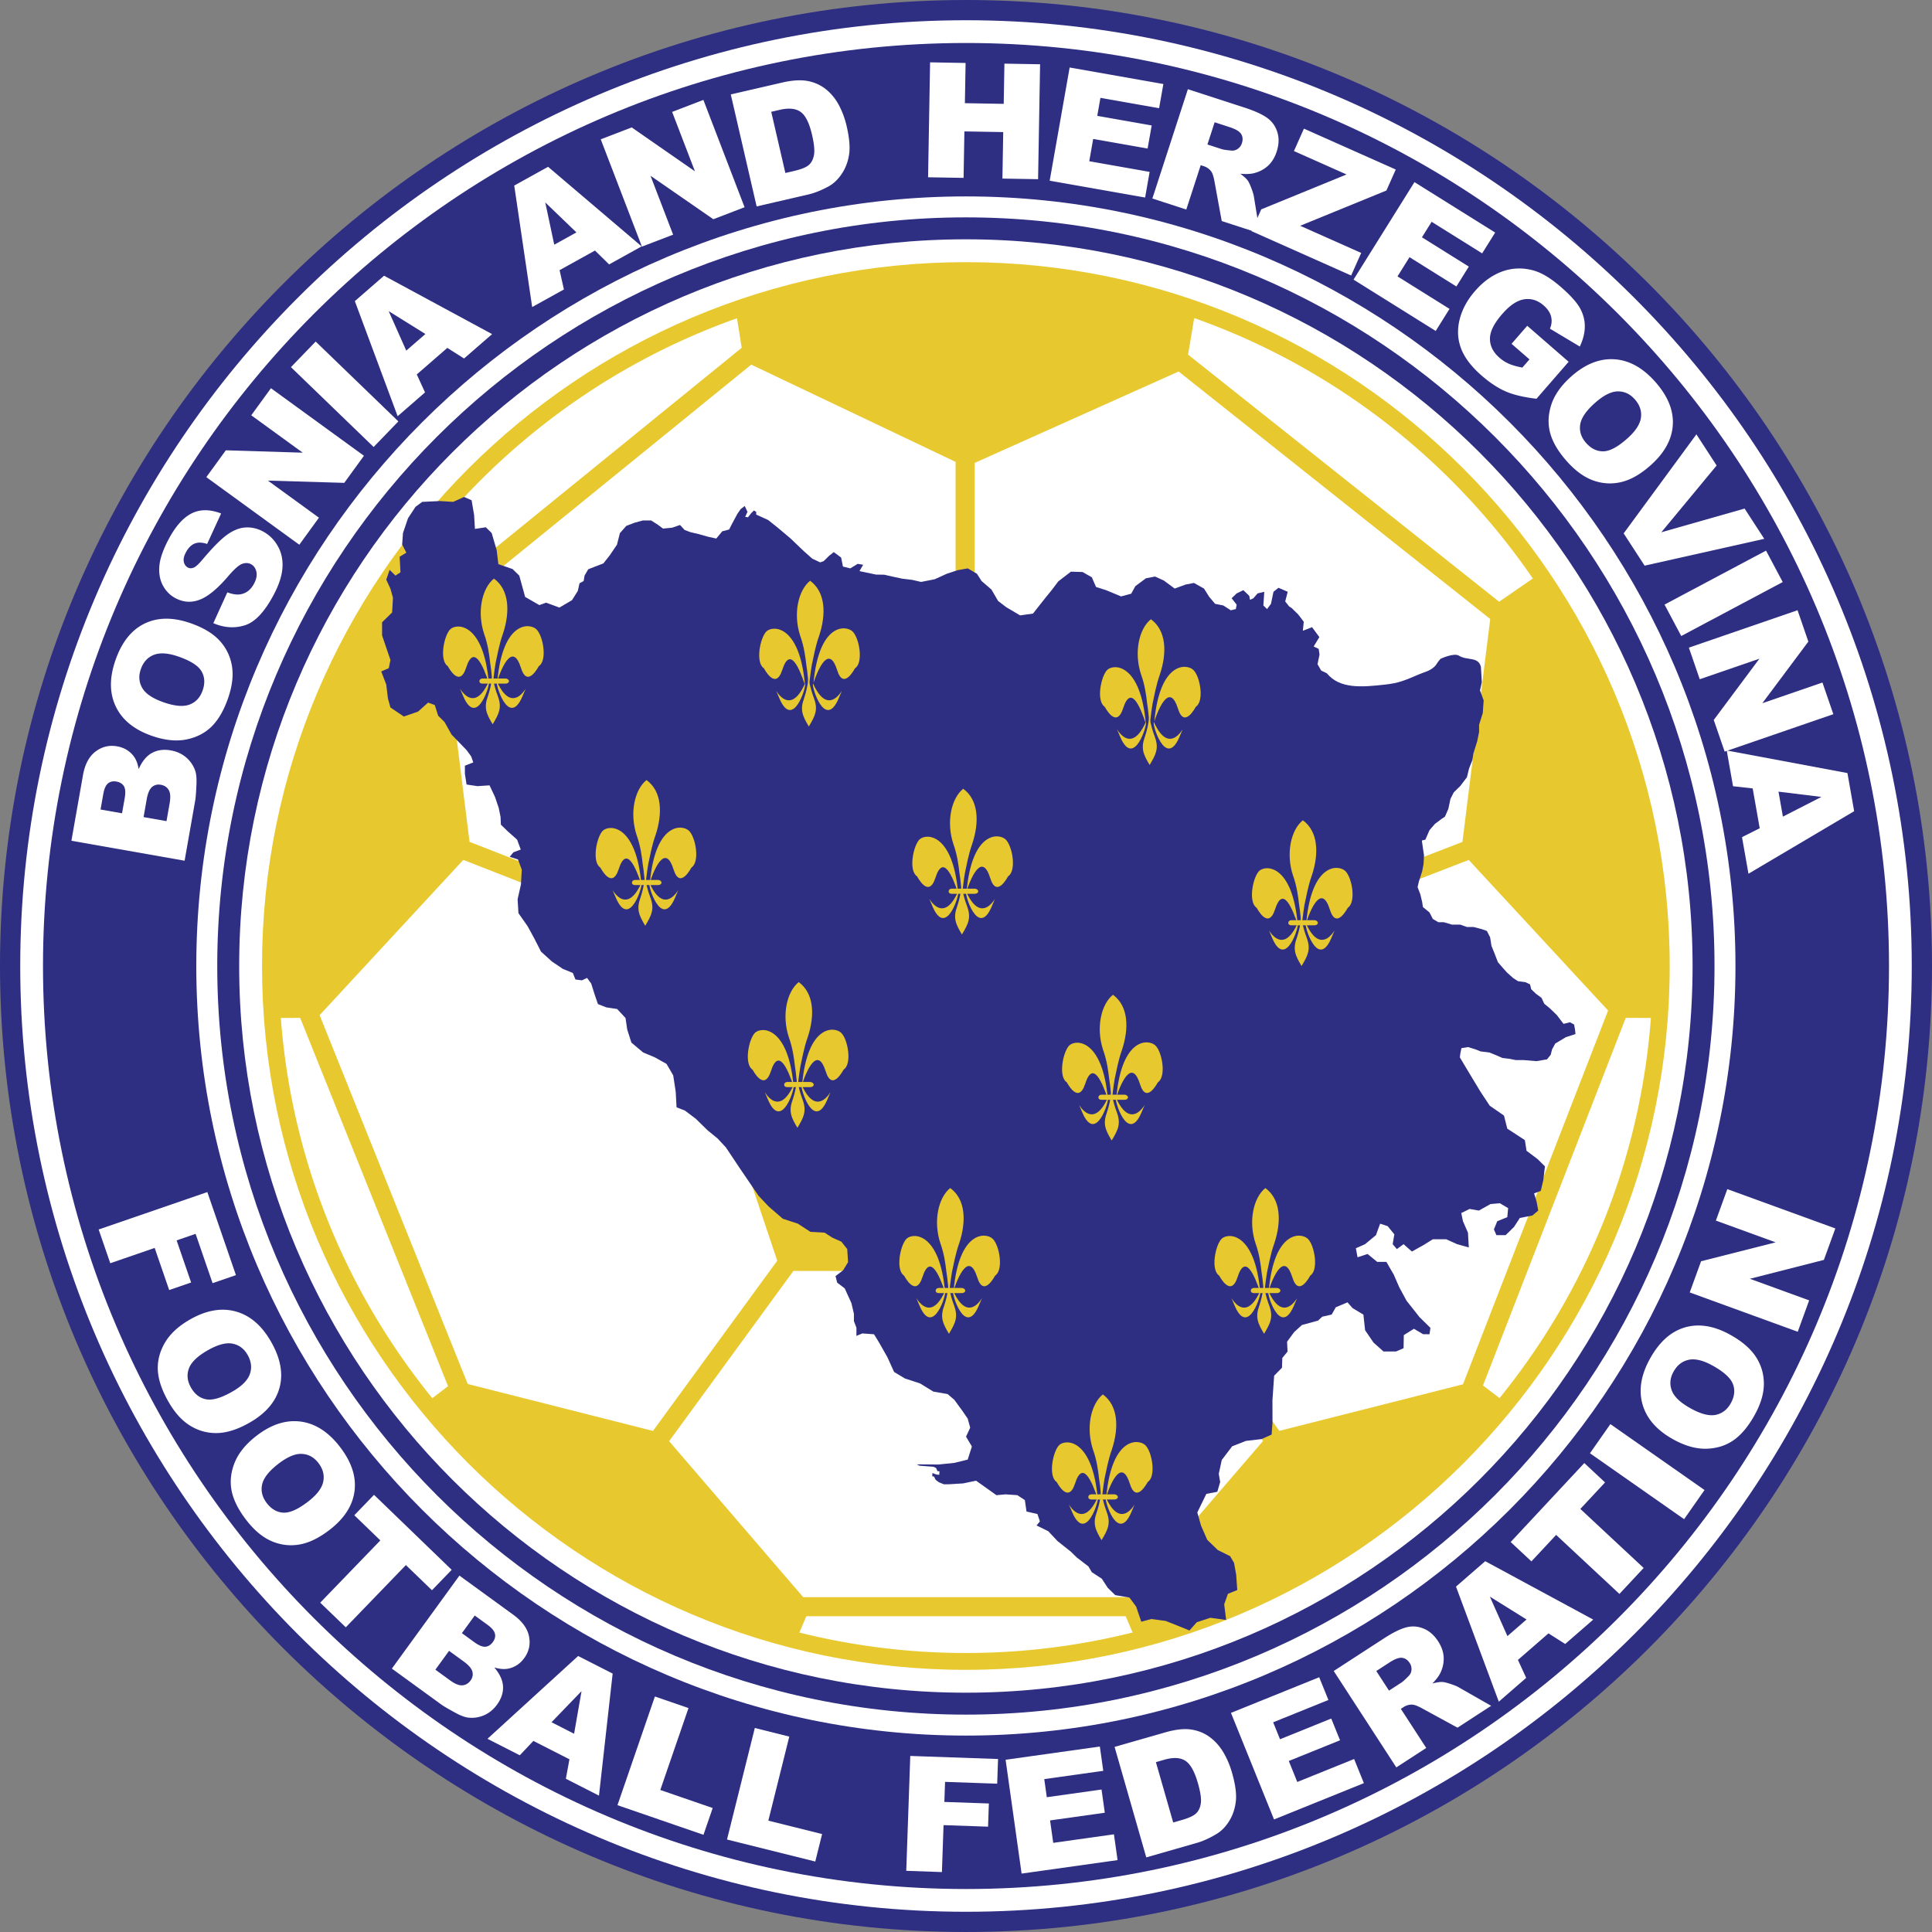
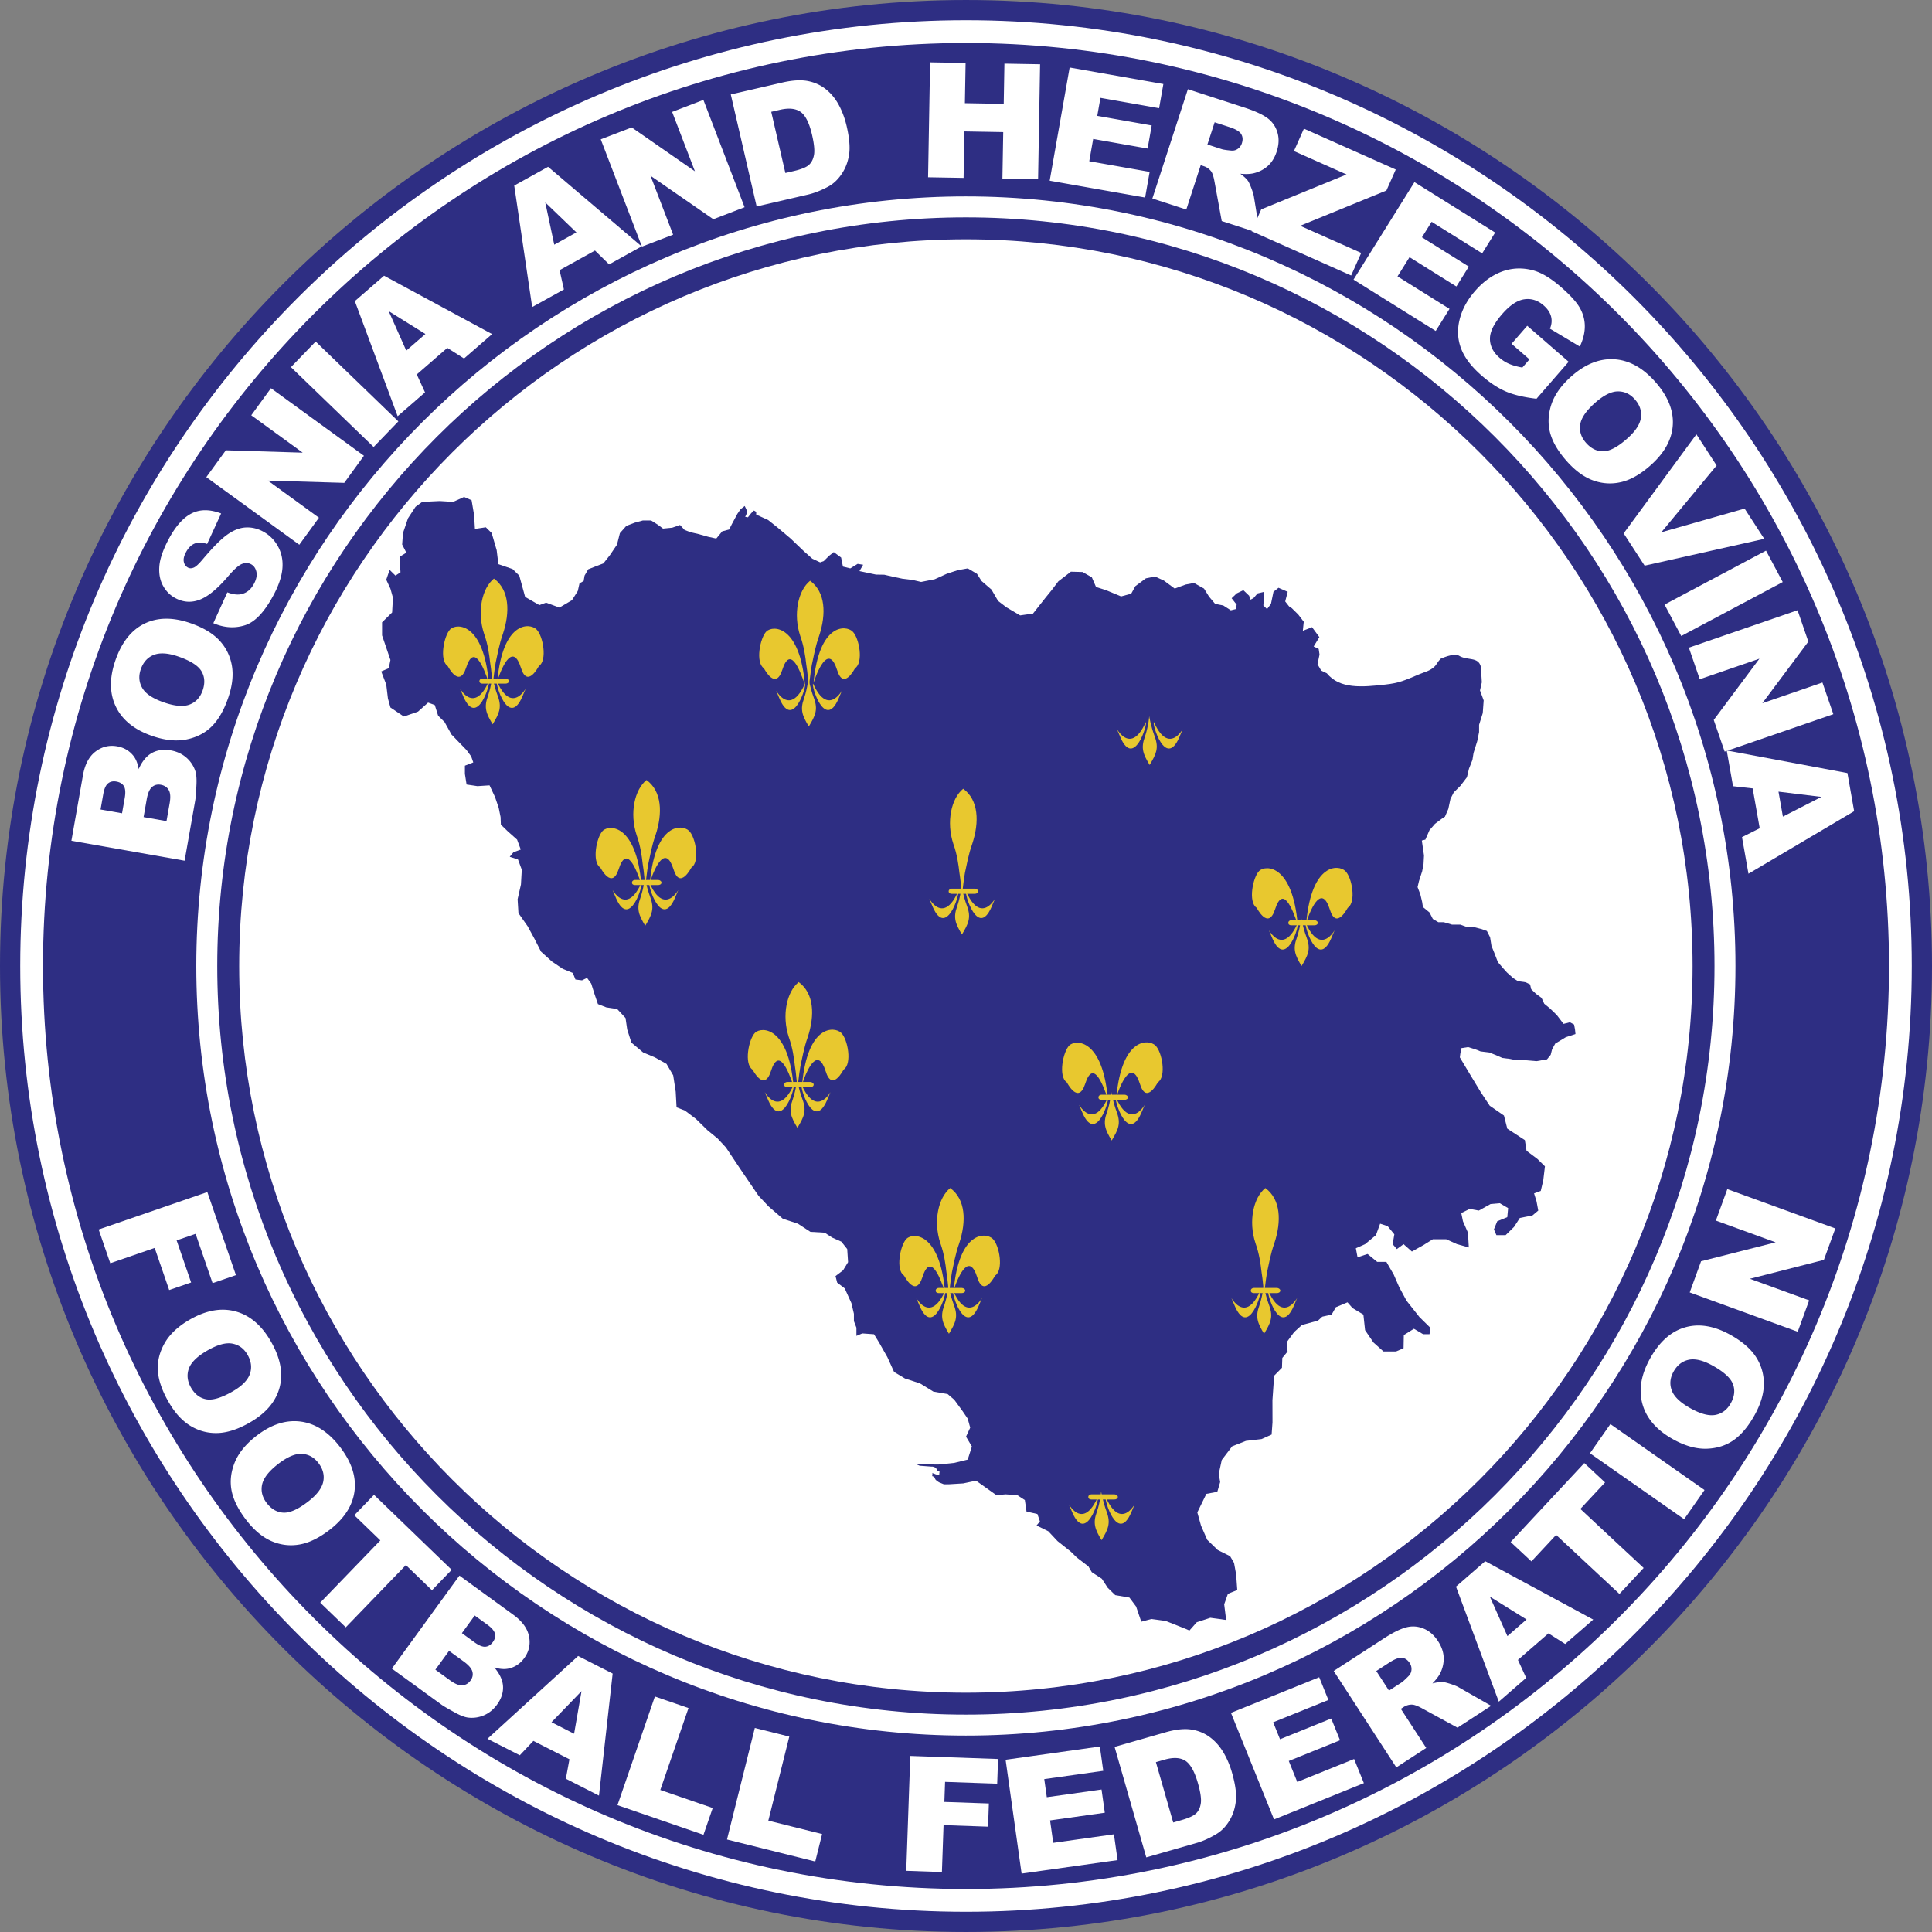
<svg xmlns="http://www.w3.org/2000/svg" width="2500" height="2500" viewBox="0 0 571.971 571.967">
  <rect x="0" y="0" width="571.971" height="571.967" fill="#808080" stroke="none" />
  <path d="M285.986 0C443.5 0 571.971 128.468 571.971 285.984c0 157.515-128.471 285.982-285.985 285.982C128.47 571.967 0 443.499 0 285.984 0 128.468 128.47 0 285.986 0z" fill="#2e2e83" />
  <path d="M285.985 5.989c154.216 0 279.996 125.779 279.996 279.995s-125.78 279.995-279.996 279.995C131.77 565.979 5.99 440.199 5.99 285.983S131.77 5.989 285.985 5.989z" fill="#fff" />
  <path d="M285.985 12.726c150.505 0 273.257 122.752 273.257 273.258 0 150.505-122.752 273.258-273.257 273.258S12.728 436.488 12.728 285.983 135.479 12.726 285.985 12.726z" fill="#2e2e83" />
  <path d="M285.951 58.146c125.487 0 227.836 102.349 227.836 227.837S411.438 513.82 285.951 513.82c-125.488 0-227.837-102.349-227.837-227.837S160.462 58.146 285.951 58.146z" fill="#fff" />
  <path d="M64.318 285.984c0 122.208 99.424 221.631 221.634 221.631 122.208 0 221.63-99.423 221.63-221.631S408.16 64.351 285.952 64.351c-122.21.001-221.634 99.425-221.634 221.633z" fill="#2e2e83" />
  <path d="M70.811 285.984c0-118.628 96.512-215.14 215.141-215.14 118.628 0 215.138 96.511 215.138 215.14 0 118.628-96.51 215.138-215.138 215.138-118.629 0-215.141-96.51-215.141-215.138zM61.383 352.913l8.466 24.587-6.914 2.382-5.028-14.601-5.619 1.935 4.292 12.466-6.495 2.236-4.293-12.466-13.146 4.527-3.439-9.987 32.176-11.079z" fill="#fff" />
  <path fill="#fff" d="M110.73 442.542l22.992 22.203-5.84 6.046-7.717-7.452-17.8 18.433-7.563-7.304 17.801-18.432-7.711-7.447 5.838-6.047zM364.428 507.098l26.125-10.554 2.722 6.735-16.353 6.608 2.027 5.017 15.17-6.13 2.6 6.436-15.17 6.129 2.51 6.216 16.83-6.8 2.89 7.146-26.601 10.748-12.75-31.551zM297.709 520.979l27.902-3.92 1.01 7.193-17.465 2.454.752 5.359 16.205-2.276.965 6.872-16.203 2.277.934 6.64 17.974-2.527 1.074 7.634-28.412 3.994-4.736-33.7zM269.488 519.847l25.989.908-.258 7.307-15.431-.538-.209 5.939 13.177.459-.238 6.866-13.179-.46-.484 13.897-10.556-.369 1.189-34.009zM223.463 511.571l10.209 2.546-6.205 24.886 15.921 3.971-2.027 8.132-26.132-6.514 8.234-33.021zM193.882 502.247l9.95 3.427-8.35 24.249 15.515 5.343-2.73 7.925-25.464-8.767 11.079-32.177zM470.709 430.238l6.045-8.632 27.873 19.518-6.043 8.632-27.875-19.518zM447.234 456.516l21.799-23.377 6.147 5.733-7.317 7.846 18.741 17.476-7.17 7.69-18.741-17.477-7.312 7.841-6.147-5.732zM500.244 382.626l3.361-9.232 22.071-5.6-17.69-6.439 3.389-9.314 31.979 11.639-3.389 9.314-21.918 5.59 17.557 6.391-3.383 9.291-31.977-11.64zM21.14 248.905l3.419-19.39c.569-3.23 1.81-5.57 3.714-7.012 1.905-1.45 4.039-1.966 6.396-1.553 1.981.35 3.574 1.267 4.777 2.75.798.993 1.336 2.328 1.603 4.007 1-2.301 2.312-3.896 3.918-4.787 1.611-.884 3.482-1.14 5.613-.765 1.739.307 3.229.988 4.476 2.036a9.1 9.1 0 0 1 2.708 3.897c.345.954.482 2.33.399 4.125-.107 2.387-.224 3.959-.359 4.723l-3.151 17.877-33.513-5.908zm14.99-8.131l.793-4.5c.285-1.616.202-2.791-.239-3.527-.45-.732-1.199-1.186-2.246-1.369-.975-.172-1.794.004-2.453.541-.667.542-1.133 1.594-1.41 3.162l-.806 4.574 6.361 1.119zm13.163 2.322l.931-5.284c.316-1.786.224-3.096-.279-3.933-.502-.845-1.289-1.361-2.357-1.55-.992-.175-1.851.044-2.58.663-.728.621-1.255 1.831-1.576 3.648l-.927 5.259 6.788 1.197zM45.083 217.889c-5.251-1.807-8.836-4.683-10.752-8.612-1.919-3.937-1.978-8.517-.18-13.738 1.844-5.355 4.703-8.989 8.58-10.896 3.864-1.904 8.396-1.97 13.572-.187 3.761 1.294 6.628 2.993 8.597 5.088 1.97 2.094 3.213 4.566 3.731 7.419.515 2.859.158 6.062-1.073 9.636-1.248 3.625-2.859 6.432-4.833 8.417-1.979 1.975-4.47 3.271-7.483 3.892-3.011.613-6.399.277-10.159-1.019zm3.471-9.933c3.252 1.121 5.788 1.322 7.625.607 1.833-.72 3.112-2.122 3.828-4.198.733-2.134.607-4.03-.377-5.677-.99-1.648-3.28-3.098-6.877-4.336-3.034-1.046-5.456-1.192-7.277-.454-1.813.742-3.08 2.157-3.803 4.255-.688 2-.539 3.854.466 5.558.997 1.702 3.141 3.117 6.415 4.245zM63.155 184.491l4.145-9.129c1.535.574 2.835.763 3.902.576 1.725-.304 3.054-1.355 3.999-3.133.703-1.32.939-2.506.699-3.557-.242-1.046-.774-1.785-1.592-2.219-.778-.414-1.656-.45-2.637-.092-.979.358-2.401 1.631-4.271 3.832-3.081 3.583-5.835 5.843-8.275 6.771-2.448.941-4.843.789-7.194-.46-1.547-.822-2.771-2.047-3.666-3.671-.896-1.625-1.258-3.542-1.093-5.76.173-2.213 1.09-4.885 2.753-8.012 2.043-3.84 4.314-6.393 6.812-7.649 2.499-1.255 5.408-1.242 8.727.027l-4.143 9.023c-1.474-.487-2.721-.522-3.733-.101-1.004.419-1.857 1.282-2.554 2.591-.576 1.084-.784 2.015-.612 2.806.166.787.579 1.358 1.237 1.708.475.253 1.021.255 1.645.014.632-.229 1.547-1.072 2.764-2.534 3.031-3.592 5.463-6.023 7.293-7.303 1.829-1.28 3.615-1.973 5.369-2.063 1.746-.095 3.446.288 5.089 1.162 1.924 1.024 3.413 2.508 4.472 4.433 1.065 1.931 1.503 4.075 1.324 6.438-.177 2.355-1.041 4.994-2.588 7.903-2.716 5.107-5.576 8.127-8.595 9.043-3.013.928-6.102.711-9.277-.644zM61.08 141.26l5.776-7.948 22.761.701-15.231-11.065 5.826-8.019 27.533 20.002-5.828 8.019-22.608-.669 15.114 10.982-5.811 8L61.08 141.26zM86.133 108.692l7.321-7.58 24.48 23.639-7.32 7.58-24.481-23.639zM132.431 102.991l-9.042 7.859 2.442 5.321-8.108 7.049-12.674-34.074 8.652-7.521 31.984 17.288-8.306 7.222-4.948-3.144zm-6.491-4.111l-10.867-6.763 5.203 11.686 5.664-4.923zM176.144 74.173l-10.479 5.808 1.283 5.712-9.396 5.208-5.314-35.963 10.027-5.557 27.691 23.56-9.625 5.335-4.187-4.103zm-5.494-5.37l-9.223-8.875 2.659 12.514 6.564-3.639zM177.853 41.244l9.172-3.521 18.707 12.985-6.745-17.577 9.254-3.552 12.194 31.77-9.254 3.552-18.597-12.872 6.695 17.441-9.232 3.543-12.194-31.769zM216.348 27.953l15.224-3.516c2.995-.692 5.514-.842 7.555-.459 2.034.393 3.831 1.205 5.387 2.448 1.557 1.251 2.836 2.816 3.853 4.713 1.006 1.898 1.771 3.974 2.294 6.236.817 3.543 1.049 6.385.69 8.525-.351 2.138-1.092 4.034-2.226 5.677-1.124 1.651-2.457 2.885-4 3.706-2.108 1.119-4.075 1.891-5.897 2.312l-15.226 3.515-7.654-33.157zm11.978 5.146l4.183 18.112 2.508-.58c2.146-.496 3.614-1.078 4.406-1.767.794-.677 1.312-1.676 1.557-2.976.237-1.3.047-3.281-.565-5.936-.81-3.512-1.936-5.781-3.377-6.814-1.451-1.032-3.499-1.243-6.156-.629l-2.556.59zM275.352 18.454l10.513.183-.209 11.907 11.496.201.207-11.907 10.561.184-.594 34.025-10.56-.184.24-13.76-11.495-.201-.241 13.761-10.512-.184.594-34.025zM316.67 19.981l27.746 4.892-1.262 7.157-17.369-3.064-.939 5.33 16.113 2.842-1.207 6.834-16.113-2.842-1.162 6.601 17.875 3.153-1.338 7.593-28.254-4.982 5.91-33.514zM341.16 58.766l10.516-32.364 16.668 5.415c3.09 1.004 5.369 2.037 6.824 3.101 1.463 1.058 2.465 2.467 2.998 4.232.539 1.757.467 3.666-.201 5.725-.586 1.8-1.473 3.221-2.656 4.276-1.193 1.055-2.59 1.766-4.189 2.146-1.025.234-2.332.284-3.924.134 1.061.786 1.797 1.467 2.217 2.043.277.382.629 1.121 1.047 2.216.418 1.102.668 1.916.748 2.468l1.791 10.952-11.305-3.672-2.129-11.63c-.264-1.493-.594-2.526-1.004-3.084-.555-.729-1.295-1.245-2.207-1.541l-.883-.287-4.268 13.135-10.043-3.265zm16.299-15.99l4.221 1.371c.453.147 1.381.291 2.787.422a2.809 2.809 0 0 0 1.957-.488 3.152 3.152 0 0 0 1.236-1.673c.34-1.047.268-1.953-.213-2.728-.48-.779-1.633-1.463-3.455-2.056l-4.395-1.427-2.138 6.579z" />
  <path fill="#fff" d="M386.029 38.084l27.188 12.104-2.766 6.211-25.531 10.438 18.068 8.043-2.976 6.681-29.496-13.132 2.873-6.45 25.248-10.33-15.563-6.927 2.955-6.638zM418.75 53.917l23.895 14.93-3.85 6.162-14.957-9.346-2.869 4.589 13.877 8.67-3.68 5.886-13.875-8.67-3.553 5.686 15.395 9.618-4.086 6.537-24.33-15.203 18.033-28.859zM447.498 101.785l4.643-5.339 12.258 10.655-9.518 10.949c-3.732-.441-6.76-1.151-9.064-2.146-2.311-.99-4.701-2.563-7.176-4.715-3.049-2.651-5.078-5.329-6.094-8.038-1.025-2.709-1.168-5.552-.432-8.525.73-2.975 2.244-5.794 4.559-8.456 2.438-2.805 5.139-4.739 8.096-5.813 2.959-1.058 6.018-1.16 9.184-.298 2.463.681 5.166 2.306 8.107 4.863 2.834 2.464 4.734 4.566 5.697 6.307.959 1.736 1.436 3.545 1.426 5.438-.008 1.883-.5 3.859-1.479 5.928l-8.84-5.29c.525-1.246.633-2.456.326-3.624-.301-1.165-1.039-2.258-2.205-3.271-1.74-1.512-3.652-2.114-5.738-1.806-2.09.315-4.268 1.77-6.543 4.39-2.42 2.78-3.619 5.222-3.605 7.322.006 2.094.945 3.961 2.816 5.588a11.012 11.012 0 0 0 2.875 1.816c1.029.444 2.336.813 3.906 1.095l2.105-2.422-5.304-4.608zM465.025 111.579c4.127-3.715 8.381-5.457 12.746-5.227 4.375.229 8.406 2.399 12.102 6.502 3.791 4.209 5.582 8.472 5.373 12.787-.209 4.304-2.35 8.297-6.418 11.961-2.955 2.662-5.832 4.345-8.617 5.052-2.787.706-5.551.595-8.297-.334-2.75-.935-5.379-2.801-7.908-5.609-2.566-2.85-4.238-5.619-5.018-8.309-.77-2.688-.693-5.495.223-8.432.922-2.93 2.859-5.73 5.814-8.391zm7.006 7.851c-2.557 2.301-3.965 4.422-4.229 6.375-.258 1.951.348 3.75 1.816 5.382 1.512 1.679 3.23 2.486 5.146 2.424 1.922-.069 4.303-1.369 7.129-3.914 2.383-2.146 3.688-4.193 3.922-6.145.232-1.946-.393-3.741-1.877-5.389-1.414-1.573-3.107-2.34-5.086-2.287-1.969.049-4.248 1.237-6.821 3.554zM502.223 128.586l5.988 9.225-16.367 19.763 24.648-7.012 5.817 8.958-35.418 7.941-6.205-9.556 21.537-29.319zM522.834 163.011l4.947 9.302-30.049 15.978-4.945-9.304 30.047-15.976zM532.168 180.657l3.197 9.29-13.629 18.241 17.801-6.127 3.227 9.372-32.178 11.079-3.227-9.372 13.516-18.137-17.664 6.083-3.221-9.351 32.178-11.078z" />
  <path d="M520.963 245.206l-2.08-11.798-5.816-.646-1.867-10.582 35.734 6.684 1.99 11.291-31.289 18.511-1.914-10.837 5.242-2.623zm6.867-3.447l11.395-5.832-12.699-1.558 1.304 7.39zM56.144 390.697c4.81-2.776 9.333-3.595 13.553-2.463 4.232 1.134 7.726 4.094 10.487 8.876 2.833 4.906 3.699 9.447 2.597 13.624-1.099 4.166-4.023 7.628-8.764 10.367-3.444 1.988-6.608 3.036-9.481 3.147-2.872.113-5.553-.57-8.044-2.051-2.499-1.485-4.681-3.857-6.571-7.131-1.917-3.32-2.978-6.376-3.182-9.169-.192-2.79.464-5.521 1.972-8.203 1.512-2.673 3.989-5.007 7.433-6.997zm5.22 9.136c-2.979 1.721-4.796 3.5-5.461 5.358-.66 1.854-.441 3.74.658 5.642 1.128 1.954 2.643 3.102 4.529 3.439 1.896.334 4.494-.443 7.788-2.344 2.779-1.605 4.478-3.337 5.116-5.196.629-1.855.393-3.74-.716-5.661-1.06-1.832-2.555-2.935-4.5-3.293-1.942-.363-4.415.324-7.414 2.055zM75.807 425.17c4.376-3.42 8.742-4.859 13.079-4.327 4.35.535 8.22 2.979 11.62 7.331 3.487 4.465 4.977 8.841 4.467 13.131-.508 4.276-2.92 8.113-7.235 11.485-3.134 2.448-6.122 3.927-8.949 4.437-2.83.513-5.581.208-8.254-.911-2.68-1.124-5.172-3.169-7.499-6.146-2.361-3.023-3.835-5.902-4.426-8.639-.579-2.735-.311-5.529.811-8.396 1.126-2.861 3.252-5.517 6.386-7.965zm6.442 8.32c-2.71 2.118-4.262 4.134-4.663 6.065-.394 1.928.085 3.764 1.436 5.494 1.39 1.778 3.05 2.706 4.965 2.777 1.922.066 4.387-1.064 7.384-3.405 2.529-1.978 3.971-3.929 4.344-5.857.366-1.924-.132-3.759-1.498-5.507-1.302-1.666-2.938-2.551-4.915-2.635-1.97-.09-4.324.936-7.053 3.068zM136.015 466.459l15.928 11.575c2.654 1.928 4.211 4.068 4.675 6.412.468 2.347-.004 4.492-1.41 6.428-1.183 1.629-2.705 2.657-4.564 3.089-1.244.281-2.677.181-4.305-.316 1.629 1.908 2.488 3.787 2.585 5.62.086 1.835-.501 3.631-1.774 5.381-1.039 1.429-2.302 2.47-3.792 3.131a9.123 9.123 0 0 1-4.689.726c-1.01-.108-2.305-.588-3.883-1.451-2.099-1.144-3.46-1.937-4.088-2.393l-14.686-10.67 20.003-27.532zm-7.121 27.852l4.339 3.152c1.468 1.066 2.686 1.56 3.659 1.474.98-.081 1.788-.561 2.427-1.439.593-.813.771-1.683.534-2.607-.237-.927-1.093-1.932-2.587-3.017l-4.32-3.14-4.052 5.577zm7.855-10.815l3.699 2.688c1.329.964 2.419 1.404 3.273 1.33.855-.082 1.591-.557 2.216-1.417.582-.802.781-1.615.589-2.441-.195-.836-.936-1.719-2.224-2.654l-3.757-2.728-3.796 5.222zM168.582 520.832l-10.673-5.438-4.019 4.256-9.573-4.877 26.843-24.516 10.217 5.204-4.049 36.131-9.804-4.997 1.058-5.763zm1.38-7.559l2.2-12.607-8.886 9.202 6.686 3.405zM329.975 517.171l15.02-4.306c2.955-.849 5.463-1.131 7.518-.855 2.055.286 3.893 1.004 5.51 2.163 1.621 1.169 2.982 2.666 4.096 4.505 1.104 1.844 1.977 3.876 2.615 6.108 1.004 3.496 1.383 6.321 1.137 8.477-.24 2.154-.881 4.086-1.926 5.785-1.035 1.707-2.303 3.011-3.801 3.91-2.047 1.229-3.973 2.104-5.768 2.617l-15.02 4.308-9.381-32.712zm12.232 4.514l5.123 17.868 2.475-.711c2.117-.606 3.553-1.265 4.309-1.994.758-.72 1.223-1.742 1.4-3.055.168-1.309-.125-3.278-.875-5.898-.994-3.466-2.238-5.672-3.732-6.627-1.502-.956-3.559-1.058-6.18-.307l-2.52.724zM413.385 523.238l-18.535-28.54 14.699-9.545c2.725-1.771 4.963-2.894 6.703-3.353 1.746-.472 3.469-.362 5.176.332 1.705.689 3.143 1.946 4.322 3.76 1.029 1.587 1.578 3.17 1.654 4.757.066 1.589-.258 3.123-.969 4.604-.465.943-1.248 1.991-2.367 3.133 1.277-.329 2.27-.474 2.984-.436.471.025 1.266.219 2.381.58 1.117.37 1.908.687 2.387.973l9.639 5.502-9.967 6.474-10.379-5.666c-1.326-.733-2.336-1.128-3.029-1.16-.916-.027-1.781.223-2.586.746l-.777.505 7.521 11.581-8.857 5.753zm-2.168-22.73l3.721-2.417c.398-.259 1.094-.889 2.082-1.899.506-.5.791-1.109.852-1.83a3.148 3.148 0 0 0-.521-2.013c-.6-.924-1.35-1.437-2.254-1.551-.908-.117-2.164.349-3.771 1.393l-3.875 2.516 3.766 5.801zM458.432 483.557l-9.043 7.859 2.443 5.321-8.109 7.048-12.674-34.072 8.652-7.521 31.982 17.288-8.305 7.22-4.946-3.143zm-6.493-4.111l-10.867-6.763 5.203 11.687 5.664-4.924zM495.371 426.131c-4.855-2.692-7.887-6.148-9.092-10.349-1.209-4.212-.469-8.731 2.209-13.56 2.746-4.955 6.193-8.037 10.34-9.243 4.137-1.204 8.611-.482 13.398 2.171 3.48 1.931 6.008 4.103 7.584 6.507 1.574 2.402 2.371 5.054 2.385 7.952.012 2.904-.896 5.997-2.729 9.304-1.859 3.354-3.934 5.837-6.221 7.448-2.293 1.603-4.971 2.446-8.045 2.535-3.071.082-6.348-.837-9.829-2.765zm5.145-9.18c3.008 1.667 5.469 2.309 7.404 1.921 1.93-.39 3.434-1.55 4.496-3.47 1.096-1.973 1.299-3.863.617-5.654-.691-1.795-2.695-3.623-6.021-5.466-2.805-1.557-5.166-2.121-7.088-1.71-1.914.416-3.406 1.59-4.482 3.53-1.027 1.849-1.201 3.701-.508 5.554.689 1.849 2.554 3.616 5.582 5.295z" fill="#fff" />
-   <path d="M77.572 285.983c0 114.898 93.477 208.373 208.376 208.373 114.896 0 208.373-93.475 208.373-208.373 0-114.896-93.477-208.373-208.373-208.373-114.9 0-208.376 93.477-208.376 208.373z" fill="#e8c82f" />
  <path d="M443.822 178.14l9.973-6.878c-24.197-35.292-59.223-62.597-100.248-77.098l-1.816 10.819 92.091 73.157zM218.112 104.159l1.467-1.192-1.385-8.75c-40.947 14.51-75.905 41.777-100.072 77.008l9.435 6.509 90.555-73.575zM238.715 478.487l-2.065 4.828a203.1 203.1 0 0 0 49.298 6.054c17.021 0 33.554-2.113 49.365-6.071l-2.057-4.811h-94.541zM88.867 301.35l-5.729.002c3.188 42.476 19.489 81.348 44.844 112.588l4.665-3.562-43.78-109.028zM481.293 301.35l-42.246 108.818 4.893 3.736c25.338-31.235 41.627-70.094 44.814-112.553l-7.461-.001zM193.314 423.629l36.79-50.394-31.823-94.756-61.123-23.906-42.531 45.96 43.848 109.197 54.839 13.899zM337.738 376.268H234.884l-36.791 50.396 39.696 46.173h96.393l39.752-46.24-36.196-50.329zM288.547 137.049v77.66l82.908 58.278 61.494-23.732.008-.003 8.227-65.992-92.241-73.278-60.396 27.067zM200.24 273.18l82.658-58.101v-78.351l-60.483-28.784-91.728 74.527 8.322 66.759 61.231 23.95zM373.805 278.136l-31.733 94.482 36.672 50.988 54.375-13.781 42.961-110.658-41.254-44.579-61.021 23.548z" fill="#fff" />
  <path d="M280.808 439.426l4.348-.267 3.807-.804 6.023 4.291 2.725-.245 3.469.245 2.229 1.452.494 3.397 3.221.728.742 2.183-.988 1.212 3.465 1.699 2.727 2.912 3.965 3.15 1.732 1.699 3.469 2.669.988 1.694 2.973 1.941 1.732 2.667 2.23 2.185 4.209.727 1.984 2.669 1.525 4.481 2.99-.803 4.23.57 6.145 2.444.883.401 2.18-2.456 4.012-1.32 4.686.648-.578-4.632 1.102-3.116 2.768-1.118-.334-4.621-.623-3.422-1.166-1.981-3.654-1.822-3.117-3.021-1.832-4.189-1.1-3.924 2.676-5.489 3.242-.614.844-2.885-.408-2.44.885-4.095 3.076-4.044 4.078-1.604 4.619-.534 2.988-1.341.258-3.611-.016-6.55.506-7.265 2.314-2.348.102-2.908 1.555-1.888-.146-2.92 2.086-2.84 2.307-2.103 4.754-1.294 1.277-1.171 2.785-.631 1.219-2.162 3.467-1.453 1.484 1.698 3.221 1.938.496 4.61 2.475 3.636 2.975 2.668h3.713l2.232-.969.07-3.883 2.992-1.873 2.719 1.606h1.9l.271-1.874-3.262-3.211-3.805-4.818-2.174-4.019-1.631-3.743-2.172-3.751h-2.719l-2.844-2.328-2.971.972-.498-2.668 2.727-1.214 3.219-2.668 1.236-3.395 2.23.726 1.98 2.427-.494 2.91 1.238 1.457 1.984-1.457 2.473 2.183 3.469-1.942 2.725-1.694h3.963l3.219 1.454 3.471.969-.25-4.364-1.486-3.395-.496-2.426 2.477-1.214 2.727.484 3.469-1.938 2.723-.241 2.477 1.452-.25 2.669-2.973 1.214-.986 2.425.742 1.697h2.723l2.479-2.428 1.732-2.666 3.715-.727 1.734-1.457-.494-2.666-.742-2.428 1.979-.728.744-3.151.496-4.123-2.229-2.184-3.221-2.425-.496-3.154-1.486-.971-3.717-2.426-.986-3.878-4.213-2.911-2.725-4.126-3.221-5.334-2.902-4.852.146-1.124.326-1.605 1.955-.318 2.084.64 1.629.643 2.605.32 1.707.692 2.174.937 2.174.266 1.762.35h2.279l3.842.32 3.125-.536 1.086-1.336.406-1.606.951-1.741 3.125-1.875 2.857-.935-.139-1.34-.27-1.472-1.227-.67-1.902.475-1.953-2.564-.977-.965-1.146-1.095-1.631-1.337-.805-1.737-1.639-1.207-1.426-1.359-.324-1.413-1.303-.641-2.279-.322-1.463-.95-1.793-1.615-1.195-1.328-1.496-1.742-1.086-2.809-.816-2.006-.406-2.544-.951-1.873-1.5-.535-2.451-.634h-1.957l-1.973-.705h-2.449l-2.414-.711h-1.629l-1.629-.963-.977-1.921-1.957-1.605-.225-1.491-.543-2.277-.816-2.141.408-1.74.951-2.942.408-2.142.135-2.542-.318-2.176-.324-2.246 1.049-.263 1.225-2.811 1.629-1.875 1.961-1.466.979-.641 1.002-2.307.627-2.958.975-1.923 1.953-1.927 1.953-2.563.609-2.54 1.02-2.591.328-2.058 1.098-3.517.543-2.678v-2.14l1.088-3.479.27-3.746-1.088-2.946.541-2.409-.27-4.55c-.742-3.161-4.064-1.797-6.521-3.346-1.465-.922-5.434.937-5.434.937-1.166 1.254-1.01 1.607-1.902 2.409-1.404 1.256-2.607 1.403-4.35 2.141-4.439 1.885-6.033 2.622-10.166 3.081-6.801.756-13.395 1.364-17.244-3.348 0 0-1.025-.475-1.668-.803l-1.088-1.874.592-2.872-.246-1.667-1.488-.714 1.688-2.777-2.176-2.947-2.717 1.074.273-2.676-1.631-2.142-1.904-1.873-.814-.537-1.143-1.457.74-2.86-2.727-1.188-1.488 1.188-.742 3.572-1.164 1.549-1.086-1.074.268-4.048-1.982.479-1.238 1.43-.994.476-.244-1.191-1.734-1.669-1.986.955-1.486 1.43 1.486 1.902-.24 1.31-1.492.359-2.229-1.433-2.414-.476-1.803-2.14-1.486-2.384-2.975-1.664-2.479.476-3.221 1.188-3.221-2.378-2.596-1.186-2.719.532-3.115 2.319-1.232 2.233-2.99.804-4.449-1.85-2.975-.951-1.238-2.857-2.75-1.569-3.445-.097-3.721 2.859-1.982 2.615-1.723 2.114-3.805 4.819-3.805.536-4.078-2.409-2.445-1.873-1.963-3.37-2.928-2.521-1.359-2.14-2.716-1.605-2.989.533-3.261 1.072-3.536 1.608-4.04.801-2.602-.607-2.969-.357-2.932-.625-2.403-.55-2.452-.038-4.885-1.033 1.088-1.877-1.63-.265-2.175 1.337-2.174-.534-.542-2.678-2.174-1.606-1.358 1.071-1.632 1.605-1.042.363-2.327-1.091-2.466-2.186-3.947-3.776-3.805-3.212-2.855-2.275-3.531-1.606v-.803l-.681-.403-.813.803-.952 1.207-.814-.133.68-1.473-.816-1.74-1.222.938-.946 1.371-1.636 3.043-.817 1.606-2.037.537-1.767 2.142-2.445-.537-2.854-.802-2.31-.538-1.767-.667-1.358-1.472-2.311.802-2.718.266-1.629-1.207-1.903-1.2h-2.445l-2.446.669-2.446.937-1.901 2.142-.867 3.424-2.122 3.133-1.901 2.41-2.447.937-2.039.801-1.087 1.874-.272 1.605-1.222.67-.51 2.275-1.72 2.725-3.714 2.186-3.964-1.456-1.98.726-4.21-2.424-1.735-6.308-1.981-1.939-4.211-1.455-.495-4.123-1.485-5.094-1.735-1.697-3.219.484-.248-4.123-.743-4.365-2.229-.974-3.22 1.457-3.963-.244-5.203.244-1.979 1.455-2.229 3.396-1.488 4.366-.247 3.397 1.237 2.425-1.98 1.213.246 4.607-1.485.969-1.732-1.696-.993 2.91 1.24 2.668.743 2.669-.248 4.363-1.485 1.456-1.487 1.457v3.88l2.477 7.277-.495 2.426-2.23.968 1.485 3.882.498 4.124.742 2.665 3.962 2.671 4.211-1.458 2.973-2.665 1.981.728.992 3.15 1.908 1.89 2.055 3.692 4.458 4.607 1.369 1.87.612 1.769-2.478.97v2.423l.496 3.156 3.219.481 3.584-.233 1.63 3.479 1.087 3.211.544 2.681.09 2.267 2.083 2.015 2.717 2.409 1.088 2.944-2.173.803-1.088 1.336.813.269 1.633.536 1.117 3.026-.247 4.366-.991 4.368.249 4.124 2.725 3.88 1.981 3.637 1.98 3.879 3.222 2.915 3.218 2.18 2.974 1.213.777 1.941 1.946.243 1.486-.729 1.237 1.698.994 3.153.991 2.909 2.475.971 3.219.485 2.478 2.667.496 3.397 1.239 3.879 3.467 2.914 3.469 1.453 3.465 1.94 1.98 3.394.743 4.852.25 4.611 2.476.967 3.219 2.426 3.469 3.397 2.971 2.425 2.478 2.666 4.211 6.312 2.971 4.363 2.477 3.638 2.973 3.154 4.21 3.637 4.458 1.457 3.714 2.426 4.212.241 2.228 1.455 2.725 1.213 1.731 2.185.25 3.879-1.487 2.425-2.229 1.698.495 1.94 2.229 1.697 1.982 4.366.743 3.153v2.186l.743 1.941v2.422l1.734-.729 3.468.245 1.485 2.424 2.479 4.367 1.981 4.368 3.218 1.938 4.46 1.456 3.963 2.428 4.209.724 1.982 1.701 2.476 3.394 1.488 2.183.741 2.669-1.235 2.669 1.733 2.909-1.239 3.881-3.964.97-4.707.484-5.398-.048-1.012.021.844.382 3.53.269c.511-.08 1.271.36 1.271.36.096.032.421.834.521 1.025.975-.239.372.497.521 1.027-1.105.018-1.041-.21-2.086-.514.182.659-.405 1.043.522 1.026.115.242.362.897.523 1.027 1.245.948.512.471 2.36 1.273l1.389-.001z" fill="#2e2e83" />
  <path d="M145.853 203.021s.507-4.761.887-6.823c.507-2.222 1.014-5.395 2.154-8.567 2.156-6.505 1.902-13.012-2.661-16.344-3.551 2.857-5.072 9.839-2.917 16.344 1.141 3.173 1.522 6.187 1.774 8.408.381 2.062.763 6.982.763 6.982z" fill="#e8c82f" />
  <path d="M147.248 201.5c1.646-17.624 9.507-17.115 11.535-15.215 2.028 1.903 3.296 9.254.761 10.903-.126.125-3.421 6.719-5.324.507-2.283-7.225-5.326-1.141-6.972 3.805zM144.71 202.132c-1.521-17.621-9.38-17.747-11.409-15.847-1.9 1.903-3.296 9.254-.76 10.903.127.125 3.423 6.719 5.451.507 2.281-7.225 5.071-.507 6.718 4.437zM280.937 383.457s.506-4.762.886-6.824c.509-2.222 1.016-5.395 2.156-8.567 2.155-6.507 1.901-13.011-2.662-16.345-3.551 2.858-5.071 9.838-2.917 16.345 1.141 3.173 1.522 6.188 1.775 8.409.38 2.062.762 6.982.762 6.982z" fill="#e8c82f" />
  <path d="M282.332 381.934c1.647-17.62 9.506-17.114 11.536-15.212 2.027 1.901 3.297 9.255.76 10.903-.127.127-3.422 6.718-5.324.506-2.284-7.226-5.325-1.14-6.972 3.803zM279.794 382.568c-1.521-17.621-9.38-17.749-11.41-15.847-1.9 1.901-3.296 9.255-.76 10.903.127.127 3.423 6.718 5.452.506 2.281-7.225 5.072-.505 6.718 4.438zM191.021 262.661s.508-4.761.888-6.823c.506-2.22 1.014-5.395 2.154-8.567 2.156-6.505 1.903-13.012-2.662-16.345-3.55 2.858-5.07 9.839-2.916 16.345 1.141 3.173 1.521 6.187 1.774 8.41.381 2.062.762 6.98.762 6.98z" fill="#e8c82f" />
  <path d="M192.415 261.141c1.648-17.622 9.509-17.115 11.537-15.215 2.028 1.902 3.296 9.256.76 10.903-.126.128-3.422 6.719-5.323.507-2.283-7.226-5.326-1.141-6.974 3.805zM189.88 261.773c-1.521-17.622-9.381-17.748-11.409-15.848-1.903 1.902-3.296 9.256-.76 10.903.126.128 3.423 6.719 5.45.507 2.281-7.225 5.07-.506 6.719 4.438zM239.45 203.662s.509-4.761.888-6.823c.508-2.221 1.014-5.394 2.156-8.568 2.156-6.505 1.901-13.011-2.662-16.344-3.55 2.857-5.071 9.839-2.917 16.344 1.141 3.174 1.521 6.188 1.775 8.41.38 2.061.76 6.981.76 6.981z" fill="#e8c82f" />
  <path d="M240.846 202.141c1.648-17.624 9.507-17.115 11.536-15.214 2.028 1.902 3.296 9.254.76 10.903-.127.128-3.423 6.719-5.325.507-2.281-7.226-5.323-1.141-6.971 3.804zM238.31 202.774c-1.521-17.622-9.381-17.748-11.409-15.848-1.903 1.902-3.296 9.254-.761 10.903.126.128 3.423 6.719 5.451.507 2.282-7.225 5.07-.506 6.719 4.438zM236.077 322.479s.507-4.762.889-6.822c.506-2.223 1.013-5.396 2.154-8.569 2.155-6.505 1.901-13.009-2.661-16.342-3.55 2.855-5.072 9.837-2.917 16.342 1.141 3.174 1.521 6.188 1.775 8.41.381 2.062.76 6.981.76 6.981z" fill="#e8c82f" />
  <path d="M237.472 320.957c1.647-17.621 9.508-17.113 11.535-15.213 2.028 1.902 3.296 9.255.762 10.902-.127.127-3.423 6.719-5.324.507-2.282-7.225-5.325-1.139-6.973 3.804zM234.938 321.591c-1.523-17.621-9.383-17.747-11.412-15.847-1.9 1.902-3.295 9.255-.76 10.902.128.127 3.423 6.719 5.452.507 2.282-7.225 5.071-.507 6.72 4.438zM374.229 383.457s.508-4.762.887-6.824c.508-2.222 1.016-5.395 2.156-8.567 2.154-6.507 1.902-13.011-2.664-16.345-3.549 2.858-5.068 9.838-2.914 16.345 1.141 3.173 1.52 6.188 1.775 8.409.379 2.062.76 6.982.76 6.982z" fill="#e8c82f" />
-   <path d="M375.623 381.934c1.648-17.62 9.508-17.114 11.537-15.212 2.027 1.901 3.295 9.255.76 10.903-.127.127-3.424 6.718-5.324.506-2.284-7.226-5.325-1.14-6.973 3.803zM373.088 382.568c-1.521-17.621-9.381-17.749-11.41-15.847-1.902 1.901-3.295 9.255-.762 10.903.129.127 3.424 6.718 5.453.506 2.281-7.225 5.07-.505 6.719 4.438zM326.117 444.553s.508-4.759.887-6.821c.508-2.222 1.016-5.395 2.156-8.569 2.154-6.505 1.902-13.011-2.662-16.343-3.549 2.855-5.07 9.838-2.916 16.343 1.141 3.175 1.52 6.188 1.773 8.409.381 2.063.762 6.981.762 6.981z" fill="#e8c82f" />
-   <path d="M327.512 443.032c1.648-17.621 9.508-17.114 11.537-15.212 2.027 1.901 3.295 9.254.76 10.901-.127.128-3.422 6.72-5.326.508-2.28-7.225-5.323-1.139-6.971 3.803zM324.977 443.667c-1.521-17.622-9.381-17.749-11.41-15.847-1.902 1.901-3.295 9.254-.76 10.901.127.128 3.422 6.72 5.451.508 2.281-7.225 5.07-.507 6.719 4.438zM329.115 326.233s.508-4.76.889-6.823c.506-2.221 1.014-5.395 2.154-8.566 2.154-6.507 1.9-13.012-2.662-16.345-3.549 2.856-5.072 9.838-2.916 16.345 1.141 3.172 1.52 6.186 1.773 8.408.381 2.063.762 6.981.762 6.981z" fill="#e8c82f" />
  <path d="M330.51 324.712c1.648-17.62 9.508-17.114 11.537-15.212 2.027 1.9 3.295 9.255.76 10.903-.127.126-3.422 6.718-5.324.506-2.282-7.225-5.325-1.14-6.973 3.803zM327.975 325.347c-1.521-17.621-9.383-17.749-11.41-15.847-1.902 1.9-3.295 9.255-.76 10.903.127.126 3.422 6.718 5.451.506 2.281-7.225 5.07-.506 6.719 4.438zM284.78 265.243s.508-4.76.888-6.823c.506-2.22 1.015-5.394 2.155-8.568 2.154-6.505 1.902-13.01-2.663-16.345-3.549 2.859-5.07 9.839-2.915 16.345 1.14 3.174 1.521 6.188 1.775 8.41.379 2.063.76 6.981.76 6.981z" fill="#e8c82f" />
-   <path d="M286.173 263.723c1.649-17.621 9.508-17.114 11.538-15.212 2.027 1.9 3.295 9.254.76 10.9-.125.128-3.422 6.719-5.322.508-2.284-7.227-5.327-1.14-6.976 3.804zM283.639 264.356c-1.521-17.623-9.38-17.748-11.409-15.845-1.902 1.9-3.296 9.254-.761 10.9.127.128 3.422 6.719 5.45.508 2.283-7.227 5.073-.508 6.72 4.437zM340.35 215.054s.506-4.759.887-6.823c.508-2.221 1.014-5.395 2.156-8.567 2.154-6.506 1.9-13.011-2.664-16.344-3.549 2.855-5.07 9.838-2.916 16.344 1.143 3.173 1.523 6.188 1.777 8.409.379 2.064.76 6.981.76 6.981z" fill="#e8c82f" />
-   <path d="M341.744 213.534c1.648-17.621 9.506-17.114 11.535-15.213 2.029 1.902 3.297 9.253.762 10.902-.129.127-3.424 6.719-5.326.507-2.281-7.225-5.322-1.141-6.971 3.804zM339.207 214.168c-1.52-17.622-9.381-17.749-11.408-15.847-1.9 1.902-3.295 9.253-.762 10.902.127.127 3.424 6.719 5.453.507 2.281-7.225 5.071-.507 6.717 4.438zM385.328 274.575s.508-4.76.889-6.823c.508-2.22 1.014-5.395 2.154-8.567 2.156-6.505 1.902-13.011-2.66-16.343-3.551 2.855-5.072 9.838-2.916 16.343 1.139 3.172 1.52 6.188 1.773 8.409.379 2.062.76 6.981.76 6.981z" fill="#e8c82f" />
  <path d="M386.725 273.053c1.646-17.621 9.508-17.113 11.535-15.212 2.029 1.902 3.297 9.254.76 10.903-.125.125-3.422 6.718-5.322.506-2.284-7.226-5.327-1.142-6.973 3.803zM384.188 273.688c-1.52-17.621-9.379-17.748-11.408-15.847-1.902 1.902-3.297 9.254-.76 10.903.125.125 3.422 6.718 5.451.506 2.281-7.226 5.07-.506 6.717 4.438zM149.655 202.386c.507 0 1.016-.253 1.016-.76 0-.38-.509-.76-1.016-.76h-6.845c-.507 0-.889.38-.889.76 0 .507.381.76.889.76h6.845zM284.739 382.822c.507 0 1.015-.254 1.015-.76 0-.382-.508-.762-1.015-.762h-6.845c-.508 0-.889.38-.889.762 0 .506.381.76.889.76h6.845zM194.824 262.026c.507 0 1.014-.253 1.014-.76 0-.379-.506-.76-1.014-.76h-6.847c-.506 0-.886.381-.886.76 0 .507.379.76.886.76h6.847zM240.719 202.393c-.635.382 3.421 13.819 7.479 4.565 3.296-8.114-1.902 7.86-7.479-4.565zM239.88 321.845c.507 0 1.014-.254 1.014-.761 0-.38-.507-.761-1.014-.761h-6.844c-.507 0-.889.381-.889.761 0 .507.382.761.889.761h6.844zM378.031 382.822c.508 0 1.014-.254 1.014-.76 0-.382-.506-.762-1.014-.762h-6.846c-.508 0-.887.38-.887.762 0 .506.379.76.887.76h6.846zM329.92 443.92c.508 0 1.014-.253 1.014-.761 0-.381-.506-.76-1.014-.76h-6.846c-.506 0-.887.379-.887.76 0 .508.381.761.887.761h6.846zM332.918 325.601c.508 0 1.016-.254 1.016-.763 0-.379-.508-.76-1.016-.76h-6.846c-.506 0-.887.381-.887.76 0 .509.381.763.887.763h6.846zM288.582 264.608c.508 0 1.016-.252 1.016-.76 0-.38-.508-.761-1.016-.761h-6.846c-.505 0-.886.381-.886.761 0 .507.381.76.886.76h6.846zM341.617 213.788c-.635.38 3.422 13.818 7.479 4.564 3.297-8.115-1.901 7.859-7.479-4.564z" fill="#e8c82f" />
  <path d="M389.131 273.941c.508 0 1.016-.254 1.016-.761 0-.38-.508-.76-1.016-.76h-6.844c-.508 0-.889.38-.889.76 0 .507.381.761.889.761h6.844zM145.725 199.977s.381 2.663 1.649 6.086c1.268 3.422.38 5.197-1.521 8.366-1.902-3.169-2.663-4.943-1.396-8.366 1.142-3.423 1.268-6.086 1.268-6.086zM147.12 201.751c-.635.381 3.423 13.82 7.479 4.565 3.297-8.113-1.902 7.861-7.479-4.565zM144.71 201.751c.635.381-3.422 13.82-7.479 4.565-3.295-8.113 1.902 7.861 7.479-4.565zM280.808 380.413s.381 2.663 1.649 6.085.381 5.199-1.521 8.368c-1.903-3.169-2.663-4.946-1.395-8.368 1.142-3.422 1.267-6.085 1.267-6.085zM282.203 382.188c-.634.381 3.423 13.818 7.48 4.564 3.297-8.113-1.9 7.859-7.48-4.564zM279.794 382.188c.635.381-3.423 13.818-7.479 4.564-3.295-8.113 1.902 7.859 7.479-4.564zM190.894 259.617s.38 2.663 1.648 6.086c1.268 3.423.38 5.198-1.521 8.367-1.901-3.169-2.662-4.944-1.395-8.367 1.142-3.423 1.268-6.086 1.268-6.086zM192.289 261.394c-.634.379 3.423 13.817 7.48 4.563 3.294-8.114-1.903 7.86-7.48-4.563zM189.88 261.394c.634.379-3.423 13.817-7.48 4.563-3.295-8.114 1.903 7.86 7.48-4.563zM239.324 200.618s.38 2.662 1.649 6.086c1.267 3.423.379 5.197-1.523 8.367-1.9-3.169-2.66-4.944-1.394-8.367 1.142-3.424 1.268-6.086 1.268-6.086zM238.31 202.393c.634.382-3.423 13.819-7.479 4.565-3.296-8.114 1.9 7.86 7.479-4.565zM235.952 319.437s.379 2.661 1.646 6.085c1.268 3.423.381 5.197-1.521 8.366-1.902-3.169-2.663-4.943-1.395-8.366 1.142-3.424 1.27-6.085 1.27-6.085zM237.345 321.211c-.633.38 3.424 13.817 7.479 4.562 3.297-8.112-1.901 7.861-7.479-4.562zM234.938 321.211c.632.38-3.424 13.817-7.481 4.562-3.296-8.112 1.901 7.861 7.481-4.562zM374.102 380.413s.381 2.663 1.648 6.085.381 5.199-1.521 8.368c-1.9-3.169-2.662-4.946-1.395-8.368 1.141-3.422 1.268-6.085 1.268-6.085zM375.496 382.188c-.635.381 3.424 13.818 7.48 4.564 3.295-8.113-1.902 7.859-7.48-4.564zM373.088 382.188c.635.381-3.424 13.818-7.48 4.564-3.297-8.113 1.902 7.859 7.48-4.564zM325.99 441.511s.381 2.663 1.648 6.086c1.268 3.422.381 5.197-1.521 8.368-1.9-3.171-2.662-4.946-1.395-8.368 1.141-3.423 1.268-6.086 1.268-6.086zM327.385 443.286c-.633.381 3.422 13.818 7.48 4.564 3.295-8.114-1.902 7.86-7.48-4.564zM324.977 443.286c.635.381-3.424 13.818-7.48 4.564-3.298-8.114 1.901 7.86 7.48-4.564zM328.988 323.191s.381 2.661 1.646 6.084c1.27 3.423.383 5.198-1.52 8.368-1.902-3.17-2.662-4.945-1.395-8.368 1.142-3.422 1.269-6.084 1.269-6.084zM330.383 324.966c-.633.381 3.424 13.818 7.479 4.563 3.296-8.113-1.901 7.861-7.479-4.563zM327.975 324.966c.635.381-3.424 13.818-7.479 4.563-3.299-8.113 1.899 7.861 7.479-4.563zM284.653 262.199s.381 2.664 1.648 6.086c1.267 3.423.381 5.198-1.521 8.367-1.901-3.169-2.661-4.943-1.395-8.367 1.141-3.422 1.268-6.086 1.268-6.086zM286.047 263.977c-.634.379 3.423 13.816 7.48 4.563 3.295-8.115-1.9 7.86-7.48-4.563zM283.639 263.977c.634.379-3.423 13.816-7.479 4.563-3.296-8.115 1.902 7.86 7.479-4.563zM340.221 212.012s.383 2.663 1.65 6.086c1.268 3.422.379 5.197-1.521 8.365-1.902-3.168-2.662-4.943-1.395-8.365 1.141-3.423 1.266-6.086 1.266-6.086zM339.207 213.788c.635.38-3.422 13.818-7.479 4.564-3.294-8.115 1.903 7.859 7.479-4.564z" fill="#e8c82f" />
  <path d="M385.203 271.532s.379 2.662 1.648 6.086c1.266 3.422.379 5.196-1.523 8.365-1.9-3.169-2.66-4.943-1.395-8.365 1.143-3.424 1.27-6.086 1.27-6.086zM386.598 273.307c-.635.381 3.422 13.817 7.479 4.562 3.294-8.111-1.901 7.86-7.479-4.562zM384.188 273.307c.635.381-3.422 13.817-7.479 4.562-3.295-8.111 1.902 7.86 7.479-4.562z" fill="#e8c82f" />
</svg>